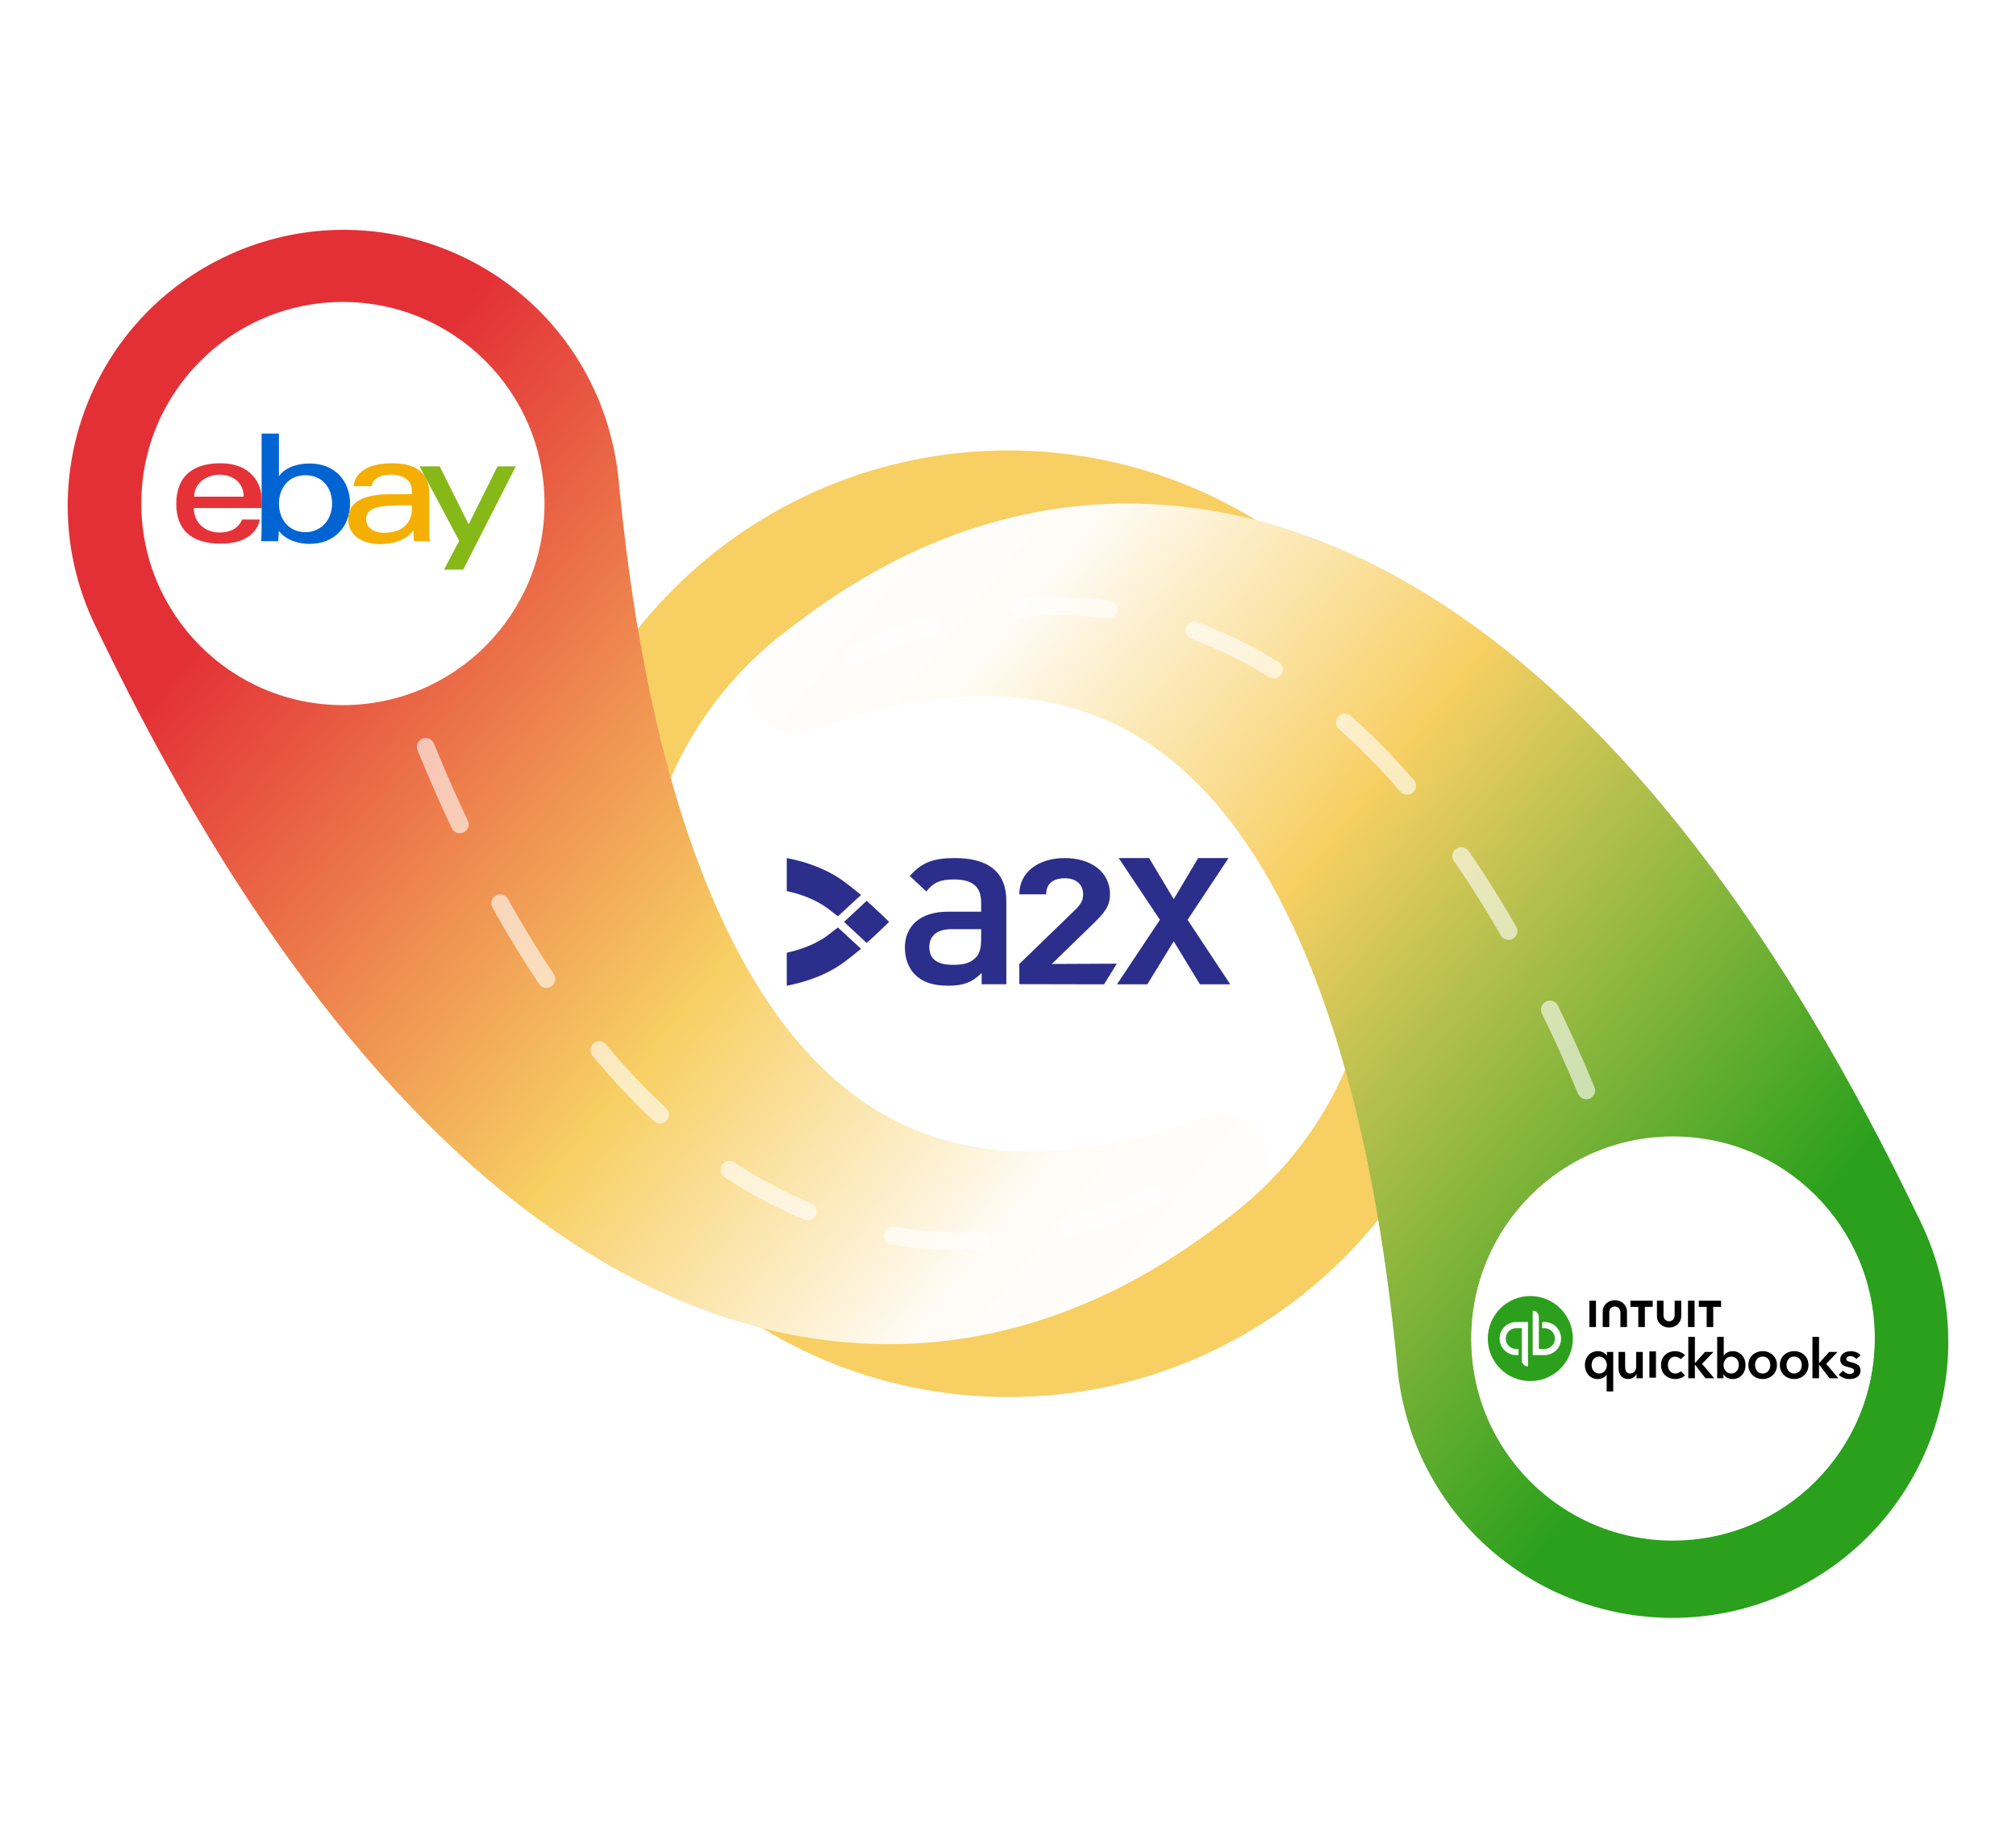
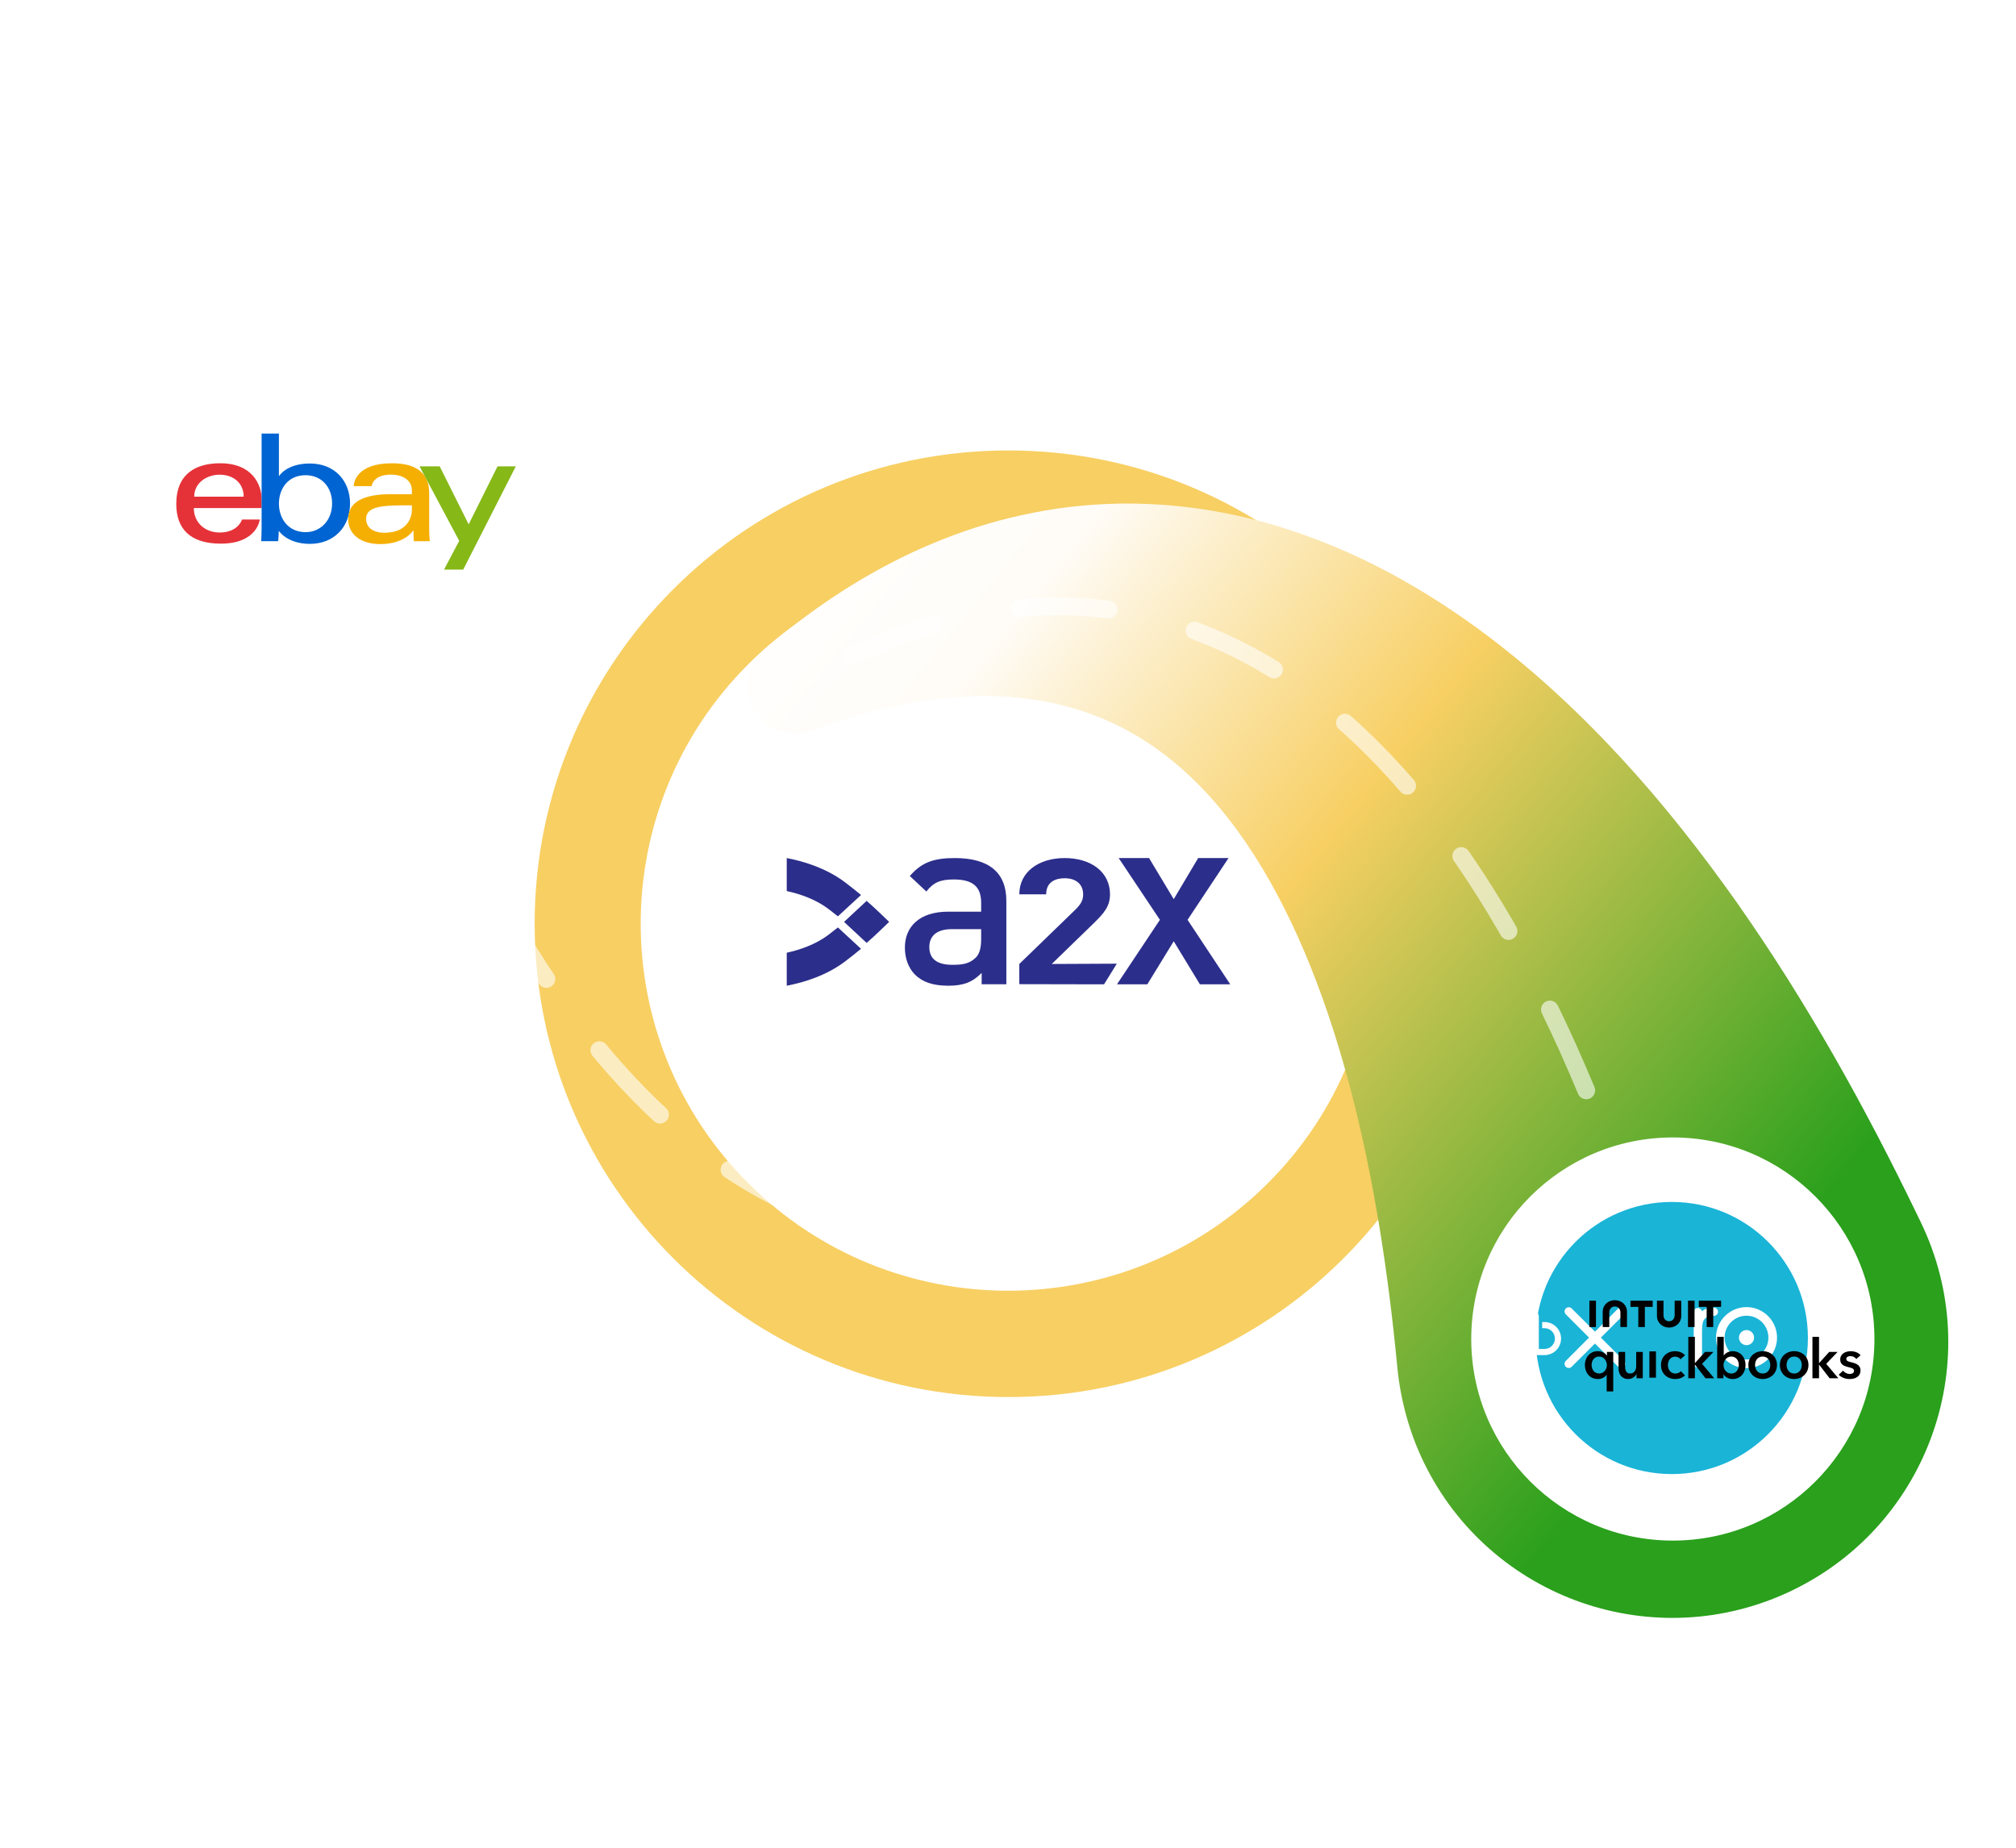
<svg xmlns="http://www.w3.org/2000/svg" width="600" height="550" viewBox="0 0 600 550">
  <title>Group 10 Copy</title>
  <style>
@keyframes accounting-shape-qb_o { 0% { opacity: 0; } 100% { opacity: 0; } }
@keyframes qb_o { 0% { opacity: 0; } 100% { opacity: 0; } }
@keyframes stroke2_do { 0% { stroke-dashoffset: 318px; } 100% { stroke-dashoffset: 0px; } }
@keyframes stroke1_do { 0% { stroke-dashoffset: 0px; } 100% { stroke-dashoffset: 318px; } }
    </style>
  <defs>
    <filter id="filter-12" x="-46.8%" y="-46.8%" width="193.6%" height="193.7%" filterUnits="objectBoundingBox">
      <feGaussianBlur stdDeviation="44" in="SourceGraphic" />
    </filter>
    <linearGradient id="Gradient-0" x1="1.88646e-08" y1="22.893" x2="357.275" y2="308.809" gradientUnits="userSpaceOnUse">
      <stop offset="0" stop-color="#e33036" />
      <stop offset="0.2" stop-color="#e33036" />
      <stop offset="0.6" stop-color="#f7cf63" />
      <stop offset="0.85" stop-color="#fffcf7" />
      <stop offset="1" stop-color="#ffffff" />
    </linearGradient>
    <linearGradient id="Gradient-1" x1="202.423" y1="104.368" x2="559.698" y2="390.285" gradientUnits="userSpaceOnUse">
      <stop offset="0" stop-color="#ffffff" />
      <stop offset="0.15" stop-color="#fffcf7" />
      <stop offset="0.4" stop-color="#f7cf63" />
      <stop offset="0.8" stop-color="#2aa01c" />
      <stop offset="1" stop-color="#2aa01c" />
    </linearGradient>
    <linearGradient id="Gradient-2" x1="202.423" y1="104.368" x2="559.698" y2="390.285" gradientUnits="userSpaceOnUse">
      <stop offset="0" stop-color="#ffffff" />
      <stop offset="0.15" stop-color="#fffcf7" />
      <stop offset="0.4" stop-color="#f7cf63" />
      <stop offset="0.8" stop-color="#2ca01c" />
      <stop offset="1" stop-color="#2ca01c" />
    </linearGradient>
  </defs>
  <g id="Integrations" stroke="none" stroke-width="1" fill="none" fill-rule="evenodd" transform="translate(300,275) translate(-1175.85,-392.589)">
    <g id="Group-10-Copy" transform="translate(1175.85,392.589) translate(-1175.85,-392.589)">
      <g id="Hero-image" transform="translate(966.648,280.5) translate(-966.648,-280.5)">
        <g transform="translate(966.648,280.5) translate(-752.648,-496.5)">
          <g id="Group-3" transform="translate(961.974,608.556) translate(-141,-140.887)">
            <path id="Fill-93-Copy-2" d="M282,140.887C282,218.697,218.873,281.773,141,281.773C63.127,281.773,0,218.697,0,140.887C0,63.077,63.127,0,141,0C218.873,0,282,63.077,282,140.887" fill="#F7CF63" filter="url(#filter-12)" transform="translate(141,140.887) translate(-141,-140.887)" />
          </g>
          <g id="front-illustration" transform="translate(961.849,608.589) translate(-279.849,-206.589)">
            <path id="a2x-bg" d="M202.56,129.291C245.258,86.626,314.486,86.626,357.185,129.291C399.883,171.956,399.883,241.129,357.185,283.794C314.486,326.458,245.258,326.458,202.56,283.794C159.861,241.129,159.861,171.956,202.56,129.291" fill="#FFFFFF" transform="translate(279.872,206.542) translate(-279.872,-206.542)" />
-             <path id="store-shape" d="M282.66,326.581C291.845,324.099,300.55,320.792,308.761,316.956C325.172,309.213,339.516,299.276,352.285,288.356C356.684,284.578,358.521,278.308,356.382,272.557C353.637,265.176,345.422,261.415,338.035,264.159L337.705,264.281C323.767,269.456,309.647,272.921,296.106,274.02C289.339,274.545,282.737,274.528,276.422,273.879C270.109,273.19,264.085,272.001,258.443,270.164C252.799,268.334,247.515,266.035,242.607,263.178L240.776,262.117L238.985,260.978L238.096,260.418L237.222,259.814L235.488,258.621C235.106,258.353,234.73,258.066,234.354,257.781L233.791,257.359C233.372,257.036,232.947,256.741,232.531,256.419L232.118,256.084C231.022,255.179,229.922,254.349,228.866,253.388C220.338,246.042,212.982,237.055,206.518,226.952C193.597,206.711,184.352,182.159,177.595,156.179C170.847,130.128,166.628,102.47,163.952,74.336C163.026,64.982,160.457,55.31,156.121,46.356C136.362,5.546,87.235,-11.532,46.393,8.212C5.55,27.956,-11.54,77.043,8.218,117.854L9.468,120.435C17.114,136.228,25.232,151.894,34.087,167.363C38.495,175.097,43.139,182.781,47.906,190.396C52.732,198.012,57.745,205.56,62.974,213.018C73.526,227.923,84.91,242.497,97.746,256.355C110.552,270.194,124.709,283.365,140.683,294.962C148.666,300.752,157.1,306.133,165.979,310.911C174.846,315.695,184.229,319.818,193.906,323.128C210.146,328.732,227.449,331.702,244.323,331.702C247.538,331.702,250.739,331.594,253.912,331.376C263.832,330.752,273.475,329.022,282.66,326.581Z" fill="url(#Gradient-0)" transform="translate(178.637,165.851) translate(-178.637,-165.851)" />
            <path id="accounting-shape-xero" d="M277.037,86.597C267.853,89.078,259.147,92.385,250.937,96.222C234.526,103.964,220.182,113.901,207.413,124.822C203.013,128.6,201.176,134.87,203.316,140.621C206.061,148.002,214.275,151.763,221.662,149.019L221.993,148.897C235.931,143.722,250.051,140.256,263.591,139.158C270.359,138.633,276.961,138.65,283.275,139.299C289.588,139.987,295.613,141.176,301.255,143.014C306.898,144.844,312.183,147.143,317.091,150L318.921,151.06L320.712,152.2L321.602,152.76L322.475,153.364L324.209,154.557C324.783,154.959,325.343,155.404,325.907,155.818C326.466,156.249,327.035,156.629,327.58,157.094C328.676,157.999,329.776,158.829,330.832,159.79C339.36,167.136,346.716,176.122,353.18,186.226C366.101,206.466,375.345,231.019,382.103,256.998C388.851,283.05,393.069,310.708,395.746,338.842C396.672,348.196,399.241,357.867,403.576,366.821C423.336,407.631,472.463,424.709,513.305,404.966C554.148,385.222,571.238,336.134,551.479,295.324L550.23,292.743C542.584,276.95,534.466,261.284,525.611,245.815C521.203,238.081,516.559,230.396,511.791,222.782C506.966,215.166,501.952,207.618,496.724,200.16C486.172,185.254,474.788,170.68,461.951,156.823C449.145,142.984,434.989,129.813,419.015,118.216C411.032,112.426,402.598,107.045,393.719,102.267C384.852,97.482,375.469,93.36,365.791,90.05C349.552,84.445,332.248,81.476,315.374,81.476C312.16,81.476,308.959,81.584,305.786,81.801C295.866,82.425,286.223,84.156,277.037,86.597Z" fill="url(#Gradient-1)" transform="translate(381.06,247.327) translate(-381.06,-247.327)" />
            <path id="Xero" d="M454.197,249.038C486.502,249.038,512.703,275.147,512.703,307.351C512.703,339.551,486.502,365.663,454.197,365.663C421.883,365.663,395.695,339.551,395.695,307.351C395.695,275.147,421.883,249.038,454.197,249.038L454.197,249.038ZM447.649,294.133C444.875,294.133,442.233,294.973,440.01,296.562C436.536,299.047,434.462,303.107,434.462,307.423C434.462,308.506,434.595,309.581,434.857,310.619C436.192,315.874,440.684,319.849,446.033,320.509C446.55,320.571,447.068,320.603,447.572,320.603C448.644,320.603,449.686,320.466,450.758,320.185C452.15,319.848,453.478,319.281,454.703,318.499C455.861,317.744,456.928,316.728,458.05,315.309L458.124,315.232C458.497,314.763,458.671,314.161,458.6,313.579C458.535,313.059,458.288,312.609,457.902,312.315C457.537,312.031,457.101,311.875,456.677,311.875C456.262,311.875,455.654,312.025,455.103,312.747L455.06,312.805C454.879,313.049,454.691,313.301,454.474,313.551C453.733,314.388,452.881,315.079,451.944,315.601C450.602,316.321,449.152,316.691,447.638,316.702C442.882,316.649,439.969,313.465,438.83,310.508C438.652,309.975,438.524,309.489,438.442,309.038L438.434,308.898L456.85,308.895C458.129,308.867,459.201,308.397,459.867,307.572C460.47,306.824,460.696,305.847,460.504,304.817C459.72,301.083,457.704,298.092,454.674,296.167C452.592,294.836,450.163,294.133,447.649,294.133L447.649,294.133ZM486.543,294.098C479.283,294.098,473.378,300.036,473.378,307.335C473.378,314.633,479.283,320.569,486.543,320.569C493.799,320.569,499.702,314.633,499.702,307.335C499.702,300.036,493.799,294.098,486.543,294.098L486.543,294.098ZM432.988,294.164C432.478,294.164,431.998,294.367,431.634,294.735L421.806,304.601L411.939,294.717C411.579,294.36,411.103,294.164,410.596,294.164C409.548,294.164,408.696,295.022,408.696,296.077C408.696,296.589,408.899,297.075,409.269,297.444L419.103,307.327L409.283,317.223C408.904,317.587,408.696,318.075,408.696,318.597C408.696,319.651,409.548,320.51,410.596,320.51C411.095,320.51,411.572,320.315,411.94,319.958L421.797,310.053L431.611,319.912C431.988,320.301,432.476,320.514,432.988,320.514C434.041,320.514,434.898,319.655,434.898,318.597C434.898,318.092,434.7,317.614,434.341,317.249L424.513,307.335L434.341,297.419C434.7,297.065,434.898,296.588,434.898,296.077C434.898,295.022,434.041,294.164,432.988,294.164L432.988,294.164ZM472.038,294.321C470.404,294.321,468.86,294.824,467.559,295.779C467.31,295.006,466.581,294.462,465.759,294.462C464.7,294.462,463.865,295.297,463.859,296.364L463.865,318.439C463.872,319.492,464.723,320.347,465.763,320.347C466.808,320.347,467.659,319.491,467.659,318.438L467.659,304.862C467.659,300.463,468.036,298.625,471.826,298.154C472.14,298.116,472.477,298.114,472.563,298.114C473.678,298.073,474.488,297.287,474.488,296.245C474.488,295.188,473.63,294.328,472.576,294.328L472.038,294.321ZM486.543,298.05C491.627,298.05,495.763,302.215,495.763,307.335C495.763,312.45,491.627,316.61,486.543,316.61C481.454,316.61,477.313,312.45,477.313,307.335C477.313,302.215,481.454,298.05,486.543,298.05L486.543,298.05ZM486.543,303.963C484.69,303.963,483.181,305.476,483.181,307.335C483.181,309.195,484.69,310.708,486.543,310.708C488.393,310.708,489.897,309.195,489.897,307.335C489.897,305.476,488.393,303.963,486.543,303.963L486.543,303.963ZM447.582,298.021C451.856,298.021,455.54,300.905,456.594,305.054L438.579,305.054C439.629,300.912,443.33,298.021,447.582,298.021L447.582,298.021Z" fill="#FFFFFF" display="none" transform="translate(477.72,330.916) translate(-454.199,-307.35)" />
            <g id="Xero-Logo-Full" fill="none" transform="translate(477.718,330.164) scale(1.2,1.2) translate(-50,-50)">
              <path fill-rule="evenodd" clip-rule="evenodd" d="M49.999,0C77.607,0,100,22.387,100,50C100,77.611,77.607,100,49.999,100C22.382,100,0,77.611,0,50C0,22.387,22.382,0,49.999,0Z" fill="white" transform="translate(50,50) translate(-50,-50)" />
              <path d="M49.751,83.501C68.391,83.501,83.501,68.391,83.501,49.75C83.501,31.111,68.391,16,49.751,16C31.111,16,16,31.111,16,49.75C16,68.391,31.111,83.501,49.751,83.501Z" fill="#1AB4D7" transform="translate(49.751,49.751) translate(-49.751,-49.751)" />
              <path d="M32.156,49.653L37.916,43.879C38.107,43.684,38.213,43.427,38.213,43.153C38.213,42.584,37.75,42.121,37.181,42.121C36.903,42.121,36.643,42.23,36.447,42.429C36.447,42.43,30.692,48.18,30.692,48.18L24.912,42.42C24.717,42.227,24.458,42.121,24.183,42.121C23.615,42.121,23.152,42.584,23.152,43.153C23.152,43.43,23.262,43.691,23.461,43.887L29.22,49.645L23.464,55.412C23.262,55.611,23.152,55.872,23.152,56.151C23.152,56.72,23.615,57.182,24.183,57.182C24.458,57.182,24.717,57.075,24.912,56.881L30.683,51.117L36.433,56.86C36.637,57.071,36.9,57.183,37.181,57.183C37.75,57.183,38.213,56.72,38.213,56.151C38.213,55.876,38.106,55.618,37.912,55.423L32.156,49.653Z" fill="white" transform="translate(30.682,49.652) translate(-30.682,-49.652)" />
              <path d="M66.397,49.651C66.397,50.685,67.238,51.526,68.274,51.526C69.307,51.526,70.148,50.685,70.148,49.651C70.148,48.616,69.307,47.775,68.274,47.775C67.238,47.775,66.397,48.616,66.397,49.651Z" fill="white" transform="translate(68.273,49.651) translate(-68.273,-49.651)" />
              <path d="M62.84,49.652C62.84,46.658,65.277,44.221,68.272,44.221C71.265,44.221,73.702,46.658,73.702,49.652C73.702,52.646,71.265,55.082,68.272,55.082C65.277,55.082,62.84,52.646,62.84,49.652ZM60.704,49.652C60.704,53.824,64.099,57.218,68.272,57.218C72.444,57.218,75.841,53.824,75.841,49.652C75.841,45.48,72.444,42.084,68.272,42.084C64.099,42.084,60.704,45.48,60.704,49.652Z" fill="white" transform="translate(68.272,49.651) translate(-68.272,-49.651)" />
              <path d="M60.166,42.214L59.849,42.213C58.896,42.213,57.976,42.514,57.209,43.105C57.107,42.642,56.694,42.294,56.201,42.294C55.633,42.294,55.179,42.748,55.177,43.317C55.177,43.319,55.181,56.062,55.181,56.062C55.182,56.63,55.645,57.091,56.213,57.091C56.78,57.091,57.243,56.63,57.245,56.061C57.245,56.059,57.245,48.224,57.245,48.224C57.245,45.612,57.484,44.557,59.721,44.278C59.928,44.252,60.153,44.256,60.154,44.256C60.766,44.235,61.201,43.814,61.201,43.246C61.201,42.677,60.737,42.214,60.166,42.214Z" fill="white" transform="translate(58.189,49.652) translate(-58.189,-49.652)" />
-               <path d="M40.35,48.407C40.35,48.379,40.352,48.349,40.354,48.32C40.953,45.952,43.098,44.199,45.652,44.199C48.238,44.199,50.403,45.995,50.971,48.407L40.35,48.407ZM53.084,48.212C52.64,46.106,51.487,44.377,49.732,43.266C47.166,41.637,43.778,41.727,41.299,43.49C39.278,44.928,38.111,47.281,38.111,49.704C38.111,50.312,38.184,50.925,38.336,51.529C39.1,54.532,41.681,56.805,44.759,57.182C45.672,57.292,46.561,57.239,47.482,57.001C48.273,56.808,49.038,56.488,49.743,56.036C50.475,55.565,51.087,54.945,51.679,54.202C51.691,54.188,51.703,54.176,51.715,54.162C52.126,53.652,52.05,52.927,51.598,52.581C51.217,52.289,50.578,52.17,50.075,52.815C49.966,52.969,49.846,53.128,49.713,53.286C49.313,53.728,48.816,54.157,48.221,54.489C47.464,54.894,46.602,55.125,45.684,55.13C42.683,55.096,41.077,53.001,40.505,51.505C40.405,51.226,40.328,50.937,40.275,50.638C40.268,50.582,40.263,50.529,40.261,50.479C40.881,50.479,51.032,50.477,51.032,50.477C52.509,50.446,53.304,49.404,53.084,48.212Z" fill="white" transform="translate(45.616,49.67) translate(-45.616,-49.67)" />
            </g>
            <path id="accounting-shape-qb" d="M277.037,86.597C267.853,89.078,259.147,92.385,250.937,96.222C234.526,103.964,220.182,113.901,207.413,124.822C203.013,128.6,201.176,134.87,203.316,140.621C206.061,148.002,214.275,151.763,221.662,149.019L221.993,148.897C235.931,143.722,250.051,140.256,263.591,139.158C270.359,138.633,276.961,138.65,283.275,139.299C289.588,139.987,295.613,141.176,301.255,143.014C306.898,144.844,312.183,147.143,317.091,150L318.921,151.06L320.712,152.2L321.602,152.76L322.475,153.364L324.209,154.557C324.783,154.959,325.343,155.404,325.907,155.818C326.466,156.249,327.035,156.629,327.58,157.094C328.676,157.999,329.776,158.829,330.832,159.79C339.36,167.136,346.716,176.122,353.18,186.226C366.101,206.466,375.345,231.019,382.103,256.998C388.851,283.05,393.069,310.708,395.746,338.842C396.672,348.196,399.241,357.867,403.576,366.821C423.336,407.631,472.463,424.709,513.305,404.966C554.148,385.222,571.238,336.134,551.479,295.324L550.23,292.743C542.584,276.95,534.466,261.284,525.611,245.815C521.203,238.081,516.559,230.396,511.791,222.782C506.966,215.166,501.952,207.618,496.724,200.16C486.172,185.254,474.788,170.68,461.951,156.823C449.145,142.984,434.989,129.813,419.015,118.216C411.032,112.426,402.598,107.045,393.719,102.267C384.852,97.482,375.469,93.36,365.791,90.05C349.552,84.445,332.248,81.476,315.374,81.476C312.16,81.476,308.959,81.584,305.786,81.801C295.866,82.425,286.223,84.156,277.037,86.597Z" fill="url(#Gradient-2)" opacity="0" transform="translate(381.06,247.327) translate(-381.06,-247.327)" style="animation: 9s linear infinite both accounting-shape-qb_o;" />
            <path id="qb" d="M78.005,81.251L61.745,81.251L61.745,20.151C66.412,20.151,70.195,23.934,70.195,28.601L70.195,72.801L78.005,72.801C85.89,72.801,92.305,66.386,92.305,58.501C92.305,50.617,85.89,44.201,78.005,44.201L74.755,44.201L74.755,35.751L78.005,35.751C90.57,35.751,100.755,45.937,100.755,58.501C100.755,71.066,90.57,81.251,78.005,81.251L78.005,81.251ZM55.254,96.847C50.587,96.847,46.804,93.064,46.804,88.397L46.804,44.197L38.993,44.197C31.109,44.197,24.694,50.613,24.694,58.497C24.694,66.383,31.109,72.797,38.993,72.797L42.243,72.797L42.243,81.247L38.993,81.247C26.429,81.247,16.244,71.062,16.244,58.497C16.244,45.934,26.429,35.747,38.993,35.747L55.254,35.747L55.254,96.847ZM58.5,0C26.191,0,0,26.19,0,58.5C0,90.808,26.191,117,58.5,117C90.809,117,117,90.808,117,58.5C117,26.19,90.809,0,58.5,0L58.5,0Z" fill-rule="nonzero" fill="#ffffff" opacity="0" display="none" transform="translate(477.724,330.729) scale(0,0) translate(-58.5,-58.5)" style="animation: 9s linear infinite both qb_o;" />
            <g id="QBO-Logo-Full" fill="none" transform="translate(477.807,329.865) scale(1.2,1.2) translate(-50,-50)">
-               <path fill-rule="evenodd" clip-rule="evenodd" d="M50,0.811C22.385,0.811,0,23.195,0,50.81C0,78.423,22.385,100.811,50,100.811C77.614,100.811,100,78.423,100,50.81C100,23.195,77.614,0.811,50,0.811Z" fill="white" transform="translate(50,50) translate(-50,-50.811)" />
-               <path d="M14.582,61.498C20.407,61.498,25.131,56.774,25.131,50.949C25.131,45.123,20.407,40.399,14.582,40.399C8.757,40.399,4.032,45.123,4.032,50.949C4.032,56.774,8.753,61.498,14.582,61.498Z" fill="#2CA01C" transform="translate(14.582,50.138) translate(-14.582,-50.949)" />
              <path d="M11.064,46.845C8.798,46.845,6.96,48.682,6.96,50.949C6.96,53.215,8.795,55.049,11.064,55.049L11.651,55.049L11.651,53.527L11.064,53.527C9.641,53.527,8.486,52.371,8.486,50.949C8.486,49.526,9.641,48.37,11.064,48.37L12.473,48.37L12.473,56.342C12.473,57.182,13.156,57.864,13.996,57.864L13.996,46.845L11.064,46.845ZM18.1,55.049C20.366,55.049,22.204,53.211,22.204,50.949C22.204,48.686,20.369,46.848,18.1,46.848L17.513,46.848L17.513,48.37L18.1,48.37C19.523,48.37,20.678,49.526,20.678,50.949C20.678,52.371,19.523,53.527,18.1,53.527L16.691,53.527L16.691,45.556C16.691,44.715,16.008,44.033,15.168,44.033L15.168,55.049L18.1,55.049Z" fill="white" transform="translate(14.582,50.138) translate(-14.582,-50.949)" />
              <path d="M35.146,64.056L33.514,64.056L33.514,59.925L33.487,59.925C33.065,60.576,32.236,60.984,31.323,60.984C29.338,60.984,28.114,59.407,28.114,57.504C28.114,55.601,29.421,54.075,31.282,54.075C32.479,54.075,33.213,54.658,33.538,55.176L33.58,55.176L33.58,54.264L35.143,54.264L35.143,64.056L35.146,64.056ZM31.653,59.623C32.849,59.623,33.569,58.55,33.569,57.528C33.569,56.506,32.849,55.406,31.653,55.406C30.391,55.406,29.777,56.479,29.777,57.501C29.777,58.519,30.387,59.623,31.653,59.623ZM42.47,60.792L40.92,60.792L40.92,59.743L40.893,59.743C40.608,60.394,39.833,60.98,38.866,60.98C37.166,60.98,36.459,59.674,36.459,58.344L36.459,54.264L38.092,54.264L38.092,57.881C38.092,58.656,38.266,59.619,39.316,59.619C40.365,59.619,40.838,58.721,40.838,57.854L40.838,54.264L42.47,54.264L42.47,60.792ZM44.109,54.123L45.741,54.123L45.741,60.651L44.109,60.651L44.109,54.123ZM51.84,56.074C51.583,55.707,51.024,55.433,50.492,55.433C49.296,55.433,48.696,56.506,48.696,57.528C48.696,58.55,49.31,59.623,50.544,59.623C51.048,59.623,51.603,59.417,51.919,59.04L52.937,60.072C52.392,60.655,51.494,60.984,50.53,60.984C48.6,60.984,46.995,59.705,46.995,57.531C46.995,55.358,48.572,54.079,50.489,54.079C51.442,54.079,52.433,54.459,52.951,55.097L51.837,56.074L51.84,56.074ZM53.76,50.513L55.392,50.513L55.392,57.01L55.433,57.01L57.908,54.264L60.003,54.264L57.175,57.216L60.182,60.792L58.022,60.792L55.437,57.446L55.395,57.446L55.395,60.792L53.763,60.792L53.763,50.517L53.76,50.513ZM62.554,50.513L62.554,55.097L62.595,55.097C62.935,54.675,63.586,54.079,64.786,54.079C66.648,54.079,67.954,55.574,67.954,57.507C67.954,59.441,66.73,60.987,64.745,60.987C63.833,60.987,62.948,60.566,62.503,59.818L62.475,59.818L62.475,60.799L60.926,60.799L60.926,50.517L62.558,50.517L62.554,50.513ZM64.416,55.409C63.219,55.409,62.499,56.51,62.499,57.531C62.499,58.553,63.219,59.626,64.416,59.626C65.681,59.626,66.291,58.526,66.291,57.504C66.291,56.482,65.681,55.409,64.416,55.409ZM72.206,54.075C74.177,54.075,75.754,55.45,75.754,57.504C75.754,59.558,74.177,60.984,72.206,60.984C70.234,60.984,68.657,59.558,68.657,57.504C68.657,55.45,70.234,54.075,72.206,54.075ZM72.206,59.623C73.498,59.623,74.095,58.522,74.095,57.501C74.095,56.479,73.498,55.406,72.206,55.406C70.913,55.406,70.316,56.479,70.316,57.501C70.316,58.522,70.913,59.623,72.206,59.623ZM80.016,54.075C81.987,54.075,83.564,55.45,83.564,57.504C83.564,59.558,81.987,60.984,80.016,60.984C78.044,60.984,76.467,59.558,76.467,57.504C76.467,55.45,78.044,54.075,80.016,54.075ZM80.016,59.623C81.308,59.623,81.905,58.522,81.905,57.501C81.905,56.479,81.308,55.406,80.016,55.406C78.723,55.406,78.127,56.479,78.127,57.501C78.127,58.519,78.723,59.623,80.016,59.623ZM84.552,50.513L86.184,50.513L86.184,57.01L86.225,57.01L88.7,54.264L90.792,54.264L87.966,57.216L90.97,60.792L88.81,60.792L86.225,57.446L86.184,57.446L86.184,60.792L84.552,60.792L84.552,50.513ZM95.424,56.006C95.139,55.625,94.594,55.299,93.997,55.299C93.483,55.299,92.948,55.491,92.948,56.009C92.948,56.527,93.452,56.65,94.361,56.866C95.328,57.099,96.469,57.531,96.469,58.81C96.469,60.401,95.177,60.987,93.751,60.987C92.746,60.987,91.697,60.607,91.069,59.914L92.142,58.91C92.496,59.373,93.109,59.726,93.816,59.726C94.292,59.726,94.865,59.534,94.865,58.951C94.865,58.406,94.361,58.245,93.37,58.011C92.403,57.778,91.44,57.387,91.44,56.163C91.44,54.706,92.746,54.086,94.038,54.086C94.975,54.086,95.955,54.411,96.487,55.077L95.43,56.016L95.424,56.006ZM45.991,45.357C45.991,47.013,47.314,48.219,48.998,48.219C50.681,48.219,52.008,47.013,52.008,45.357L52.008,41.558L50.376,41.558L50.376,45.165C50.376,46.056,49.779,46.656,48.994,46.656C48.209,46.656,47.609,46.059,47.609,45.165L47.609,41.558L45.981,41.558L45.991,45.357ZM56.369,43.084L58.316,43.084L58.316,48.089L59.945,48.089L59.945,43.084L61.889,43.084L61.889,41.558L56.369,41.558L56.369,43.084ZM55.313,41.558L53.684,41.558L53.684,48.093L55.313,48.093L55.313,41.558ZM39.411,43.084L41.359,43.084L41.359,48.089L42.987,48.089L42.987,43.084L44.931,43.084L44.931,41.558L39.415,41.558L39.415,43.084L39.411,43.084ZM30.861,41.558L29.232,41.558L29.232,48.093L30.861,48.093L30.861,41.558ZM38.554,44.29C38.554,42.634,37.227,41.428,35.544,41.428C33.861,41.428,32.534,42.634,32.534,44.29L32.534,48.089L34.162,48.089L34.162,44.482C34.162,43.591,34.759,42.991,35.544,42.991C36.329,42.991,36.926,43.587,36.926,44.482L36.926,48.089L38.554,48.089L38.554,44.29Z" fill="black" transform="translate(62.3,51.931) translate(-62.3,-52.742)" />
            </g>
            <path id="stroke2" d="M106.553,153.911C166.048,299.488,256.186,329.952,345.042,276.226" stroke="#FFFFFF" stroke-width="5.28" opacity="0.6" stroke-linecap="round" stroke-linejoin="round" stroke-dasharray="26.4" stroke-dashoffset="318" transform="translate(225.798,227.463) translate(-225.798,-227.463)" style="animation: 9s linear infinite both stroke2_do;" />
            <path id="stroke1" d="M451.945,256.151C392.442,113.177,302.941,83.507,214.703,136.859" stroke="#FFFFFF" stroke-width="5.28" opacity="0.6" stroke-linecap="round" stroke-linejoin="round" stroke-dasharray="26.4" stroke-dashoffset="0" transform="translate(333.324,184.11) translate(-333.324,-184.11)" style="animation: 9s linear infinite both stroke1_do;" />
            <g id="Top-logos" transform="translate(279.873,206.397) translate(-256.352,-182.831)">
              <path id="Shopify" d="M58.504,0C90.815,0,117.008,26.172,117.008,58.458C117.008,90.743,90.815,116.915,58.504,116.915C26.193,116.915,0,90.743,0,58.458C0,26.172,26.193,0,58.504,0ZM54.566,15.402L54.26,15.406C50.478,15.533,46.698,18.251,43.672,23.117C41.53,26.531,39.891,30.829,39.45,34.179C35.102,35.506,32.077,36.454,32.013,36.518C29.808,37.213,29.745,37.276,29.493,39.362C29.305,40.926,23.621,84.554,23.507,85.426L23.506,85.439L71.149,93.719L71.149,24.508C70.771,24.508,70.583,24.572,70.457,24.572C70.457,24.572,69.574,24.824,68.125,25.267C67.873,24.445,67.495,23.497,66.99,22.486C65.352,19.326,62.894,17.619,59.995,17.619C59.806,17.619,59.617,17.619,59.365,17.682C59.301,17.556,59.175,17.492,59.112,17.366C57.985,16.122,56.554,15.485,54.866,15.41L54.566,15.402ZM72.599,25.267L72.599,93.593L92.388,88.663C92.388,88.663,90.633,76.764,88.712,63.737L88.582,62.857C88.561,62.71,88.539,62.563,88.517,62.416L88.387,61.533C88.365,61.385,88.344,61.238,88.322,61.09L88.191,60.205C88.169,60.057,88.148,59.909,88.126,59.762L87.87,58.025C87.716,56.981,87.562,55.939,87.41,54.906L87.279,54.022C85.459,41.681,83.844,30.74,83.817,30.576C83.754,30.197,83.439,29.944,83.123,29.944C82.808,29.944,77.263,29.818,77.263,29.818C77.263,29.818,74.227,26.886,72.828,25.495L72.599,25.267ZM53.755,39.868C57.852,39.614,59.932,40.626,59.932,40.626L59.932,40.626L57.537,49.727C57.537,49.727,54.827,48.464,51.613,48.716C46.949,49.032,46.887,52.003,46.949,52.761C47.201,56.806,57.852,57.691,58.483,67.236C58.923,74.758,54.512,79.877,48.147,80.256C41.133,80.718,37.003,76.971,36.333,76.31L36.271,76.247C36.263,76.24,36.257,76.233,36.251,76.227L36.236,76.211L37.874,69.258C37.874,69.258,37.894,69.273,37.931,69.301L38.097,69.421C39.011,70.073,42.561,72.447,45.5,72.229C47.706,72.103,48.525,70.27,48.462,69.006C48.147,63.697,39.45,64.012,38.883,55.29C38.379,47.958,43.168,40.563,53.755,39.868ZM54.26,17.998C55.142,17.998,55.898,18.187,56.529,18.567C55.52,19.072,54.512,19.894,53.567,20.842C51.172,23.434,49.344,27.479,48.588,31.335C46.319,32.03,44.051,32.725,41.971,33.358C43.357,27.289,48.462,18.125,54.26,17.998ZM58.167,20.526C59.238,22.802,59.491,25.899,59.428,27.985C56.907,28.743,54.134,29.628,51.424,30.45C52.18,27.479,53.692,24.508,55.458,22.549C56.15,21.854,57.096,21.032,58.167,20.526ZM60.814,20.337C63.713,20.906,65.1,24.129,65.73,26.088C64.596,26.404,63.335,26.784,61.948,27.226C61.948,25.33,61.696,22.612,60.814,20.337Z" fill="#FFFFFF" display="none" transform="translate(58.504,58.458) translate(-58.504,-58.458)" />
              <g id="Shopify-Logo-Full" fill="none" display="none" transform="translate(58.383,57.91) scale(1.2,1.2) translate(-50,-50)">
                <path fill-rule="evenodd" clip-rule="evenodd" d="M50,0.811C22.386,0.811,0,23.197,0,50.811C0,78.425,22.386,100.811,50,100.811C77.614,100.811,100,78.425,100,50.811C100,23.197,77.614,0.811,50,0.811Z" fill="white" transform="translate(50,50) translate(-50,-50.811)" />
                <path d="M71.634,30.036C71.581,29.717,71.315,29.504,71.048,29.504C70.782,29.504,66.096,29.397,66.096,29.397C66.096,29.397,62.155,25.563,61.782,25.19C61.41,24.818,60.611,24.924,60.345,25.031C60.345,25.031,59.599,25.244,58.374,25.616C58.161,24.924,57.842,24.125,57.416,23.273C56.031,20.611,53.954,19.173,51.505,19.173C51.345,19.173,51.185,19.173,50.972,19.226C50.919,19.12,50.812,19.066,50.759,18.96C49.694,17.788,48.31,17.256,46.659,17.309C43.464,17.416,40.269,19.705,37.712,23.806C35.902,26.681,34.517,30.302,34.091,33.125C30.417,34.243,27.861,35.042,27.808,35.095C25.944,35.681,25.89,35.734,25.677,37.492C25.518,38.823,20.619,76.366,20.619,76.366L61.303,83.395L78.93,79.028C78.876,78.975,71.687,30.356,71.634,30.036ZM56.351,26.255C55.392,26.522,54.327,26.894,53.209,27.214C53.209,25.616,52.996,23.326,52.25,21.409C54.647,21.889,55.818,24.605,56.351,26.255ZM51.026,27.906C48.895,28.545,46.552,29.291,44.209,29.983C44.848,27.48,46.126,24.977,47.617,23.326C48.203,22.741,49.002,22.049,49.907,21.622C50.866,23.486,51.079,26.096,51.026,27.906ZM46.712,19.439C47.458,19.439,48.097,19.599,48.629,19.918C47.777,20.398,46.925,21.037,46.126,21.889C44.103,24.072,42.558,27.48,41.919,30.729C40.002,31.314,38.085,31.9,36.328,32.433C37.446,27.32,41.76,19.599,46.712,19.439Z" fill="#95BF47" transform="translate(49.774,49.54) translate(-49.774,-50.35)" />
                <path d="M71.048,29.504C70.782,29.504,66.096,29.397,66.096,29.397C66.096,29.397,62.155,25.563,61.782,25.19C61.623,25.031,61.463,24.977,61.25,24.924L61.25,83.342L78.877,78.975C78.877,78.975,71.688,30.356,71.634,29.983C71.581,29.717,71.315,29.504,71.048,29.504Z" fill="#5E8E3E" transform="translate(70.063,53.322) translate(-70.063,-54.133)" />
                <path d="M51.452,38.557L49.428,46.225C49.428,46.225,47.138,45.16,44.422,45.373C40.428,45.639,40.428,48.142,40.428,48.781C40.642,52.189,49.641,52.935,50.174,60.976C50.546,67.313,46.819,71.626,41.44,71.946C34.944,72.372,31.376,68.537,31.376,68.537L32.76,62.68C32.76,62.68,36.328,65.396,39.204,65.183C41.068,65.076,41.76,63.532,41.706,62.467C41.44,57.994,34.092,58.26,33.612,50.911C33.239,44.734,37.287,38.45,46.233,37.918C49.694,37.651,51.452,38.557,51.452,38.557Z" fill="white" transform="translate(41.414,54.113) translate(-41.414,-54.924)" />
              </g>
              <path id="walmart" d="M86.515,48.476L70.865,55.697C69.885,56.056,68.559,55.373,67.794,54.051C67.028,52.73,67.088,51.255,67.897,50.59L82.024,40.769C83.487,39.925,85.698,40.94,86.954,43.088C88.202,45.236,87.987,47.632,86.515,48.476L86.515,48.476ZM86.954,75.647C85.698,77.788,83.487,78.802,82.024,77.966L67.897,68.153C67.088,67.488,67.028,66.005,67.794,64.692C68.568,63.371,69.885,62.689,70.865,63.046L86.515,70.259C87.987,71.103,88.202,73.499,86.954,75.647L86.954,75.647ZM61.47,46.916C61.298,47.939,60.033,48.731,58.493,48.731C56.962,48.731,55.697,47.939,55.525,46.916L54.01,29.882C54.01,28.193,55.998,26.812,58.501,26.812C61.005,26.812,62.992,28.193,62.992,29.882L61.47,46.916ZM58.501,91.931C56.006,91.931,54.01,90.55,54.01,88.862L55.525,71.828C55.697,70.796,56.962,70.012,58.493,70.012C60.033,70.012,61.298,70.796,61.47,71.828L62.992,88.862C62.992,90.55,61.005,91.931,58.501,91.931L58.501,91.931ZM49.201,54.051C48.435,55.373,47.11,56.056,46.13,55.697L30.488,48.476C29.025,47.632,28.802,45.236,30.049,43.088C31.297,40.94,33.508,39.925,34.971,40.769L49.098,50.59C49.915,51.247,49.966,52.73,49.201,54.051L49.201,54.051ZM49.098,68.162L34.971,77.975C33.499,78.819,31.297,77.796,30.049,75.655C28.793,73.507,29.017,71.112,30.488,70.268L46.13,63.055C47.11,62.68,48.435,63.371,49.201,64.692C49.966,66.014,49.915,67.488,49.098,68.162L49.098,68.162ZM58.5,0C26.191,0,0,26.191,0,58.5C0,90.808,26.191,117,58.5,117C90.808,117,117,90.808,117,58.5C117,26.191,90.808,0,58.5,0L58.5,0Z" fill="#ffffff" display="none" transform="translate(58.508,58.415) translate(-58.5,-58.5)" />
              <g id="Walmart-Logo-Full" fill="none" display="none" transform="translate(58.383,57.91) scale(1.2,1.2) translate(-50,-50)">
-                 <path fill-rule="evenodd" clip-rule="evenodd" d="M50,0.811C22.385,0.811,0,23.196,0,50.81C0,78.424,22.385,100.811,50,100.811C77.614,100.811,100,78.424,100,50.81C100,23.196,77.614,0.811,50,0.811Z" fill="white" transform="translate(50,50) translate(-50,-50.811)" />
+                 <path fill-rule="evenodd" clip-rule="evenodd" d="M50,0.811C22.385,0.811,0,23.196,0,50.81C0,78.424,22.385,100.811,50,100.811C77.614,100.811,100,78.424,100,50.81Z" fill="white" transform="translate(50,50) translate(-50,-50.811)" />
                <path d="M50.633,40.352C52.218,40.352,53.523,39.523,53.699,38.454L55.264,20.677C55.264,18.92,53.214,17.477,50.638,17.477C48.065,17.477,46.017,18.92,46.017,20.677L47.581,38.454C47.753,39.523,49.058,40.352,50.638,40.352L50.633,40.352ZM41.069,45.904C41.864,44.527,41.804,42.979,40.966,42.291L26.422,32.042C24.909,31.162,22.642,32.221,21.355,34.463C20.064,36.702,20.292,39.203,21.8,40.083L37.906,47.616C38.913,47.991,40.286,47.27,41.074,45.894L41.069,45.904ZM60.206,45.895C60.999,47.271,62.365,47.992,63.373,47.617L79.478,40.084C80.996,39.204,81.212,36.703,79.932,34.464C78.639,32.224,76.368,31.163,74.859,32.043L60.313,42.292C59.482,42.979,59.42,44.528,60.211,45.905L60.204,45.895M50.633,62.558C52.218,62.558,53.523,63.379,53.699,64.449L55.264,82.224C55.264,83.987,53.214,85.426,50.638,85.426C48.065,85.426,46.017,83.987,46.017,82.224L47.581,64.449C47.753,63.379,49.058,62.558,50.638,62.558L50.633,62.558ZM60.206,57.004C60.999,55.624,62.365,54.908,63.373,55.288L79.478,62.816C80.996,63.697,81.212,66.2,79.932,68.441C78.639,70.674,76.368,71.738,74.859,70.859L60.313,60.619C59.482,59.927,59.42,58.377,60.211,57.001L60.204,57.001M41.069,57.002C41.864,58.377,41.804,59.927,40.966,60.62L26.422,70.861C24.909,71.739,22.642,70.675,21.355,68.442C20.064,66.201,20.292,63.698,21.8,62.817L37.906,55.289C38.913,54.909,40.286,55.625,41.074,57.005L41.069,57.005" fill="#FFC220" transform="translate(50.641,50.641) translate(-50.641,-51.452)" />
              </g>
              <path id="etsy" d="M58.5,0C90.808,0,117,26.191,117,58.5C117,90.808,90.808,117,58.5,117C26.191,117,0,90.808,0,58.5C0,26.191,26.191,0,58.5,0ZM94.962,51.547C94.587,51.547,94.504,51.793,94.504,52.244C94.504,53.126,94.878,53.085,95.627,53.229C96.375,53.372,97.269,53.947,97.269,54.808C97.269,55.67,96.77,57.598,95.959,59.136C95.689,59.649,95.209,60.599,94.688,61.639L94.463,62.088C93.67,63.675,92.842,65.349,92.553,65.934L92.464,66.115C92.452,66.139,92.446,66.151,92.446,66.151C92.446,66.151,88.995,58.336,88.517,57.044C88.083,55.87,87.789,55.567,87.789,54.48C87.789,53.393,89.036,53.167,89.702,53.167C90.278,53.167,90.324,52.782,90.326,52.479L90.325,52.347C90.325,52.039,90.43,51.588,90.055,51.588C89.536,51.588,86.978,51.67,85.585,51.67L85.397,51.669C83.967,51.663,81.53,51.588,81.053,51.588C80.554,51.588,80.533,51.793,80.533,52.224C80.533,52.921,80.616,53.065,81.032,53.147C81.906,53.249,83.277,53.822,83.797,54.931C85.322,58.179,87.429,63.649,88.122,65.536C88.588,66.804,89.785,69.618,89.66,70.767C88.829,75.771,85.876,78.561,84.712,78.561C84.151,78.561,83.839,78.007,82.675,78.007C80.928,78.007,80.554,79.074,80.554,79.73C80.554,80.386,81.157,81.699,82.696,81.679C85.648,81.679,88.475,78.499,89.972,75.587C91.045,73.53,92.271,71.062,93.49,68.557L94.052,67.399C95.921,63.539,97.718,59.725,98.87,57.311C100.887,53.085,102.82,53.167,103.257,53.106C103.693,53.044,103.735,52.696,103.735,52.347C103.735,51.998,103.88,51.588,103.381,51.588C102.841,51.588,100.908,51.69,99.244,51.69C97.581,51.69,95.336,51.547,94.962,51.547ZM77.519,50.911C76.812,50.911,76.562,51.711,75.918,51.711C75.273,51.711,73.756,51.034,71.802,51.034C67.436,51.034,64.899,53.639,64.899,56.449C64.899,59.259,66.645,60.9,71.157,62.664C75.668,64.428,75.856,65.72,75.856,66.623C75.856,67.361,75.419,69.946,71.656,69.946C66.999,69.946,66.417,66.316,66.438,65.044C66.458,63.772,64.671,63.956,64.442,65.269C64.213,66.582,64.608,68.161,64.608,68.838C64.608,69.515,64.317,70.028,64.088,70.705C63.859,71.382,64.275,72.038,64.858,72.038C65.44,72.038,65.793,71.279,66.708,71.279C67.623,71.279,69.702,71.936,71.926,71.936C74.567,71.936,79.057,70.52,79.224,66.049C79.224,61.29,74.192,60.039,71.469,58.87C68.878,57.757,68.309,56.757,68.309,55.711C68.309,54.665,69.244,53.065,71.677,53.065C75.045,53.065,75.897,55.342,76.105,56.285C76.313,57.229,76.5,57.434,76.999,57.434C77.498,57.434,77.997,57.065,77.976,56.449C77.893,54.665,78.018,53.065,78.205,52.388C78.392,51.711,78.226,50.911,77.519,50.911ZM54.566,46.993C54.754,45.804,53.257,45.496,52.82,46.665C51.448,50.357,49.827,51.916,48.413,52.449C47.664,52.696,47.331,52.956,47.331,53.571C47.331,53.954,47.519,54.46,48.496,54.48C49.681,54.48,50.741,55.608,50.741,56.408C50.741,56.896,50.687,59.237,50.635,61.776L50.623,62.388C50.621,62.49,50.619,62.593,50.617,62.695L50.605,63.309C50.584,64.432,50.565,65.529,50.554,66.459C50.513,69.925,52.55,71.997,55.377,71.997C58.205,71.997,60.18,69.884,60.741,69.166C61.303,68.448,60.18,67.567,59.681,67.936C58.932,68.448,58.122,68.838,57.124,68.838C55.398,68.838,54.109,67.977,54.109,64.264L54.109,53.967L60.159,53.967C60.679,53.967,60.845,53.495,60.845,52.921C60.845,52.347,60.741,51.629,60.138,51.629L54.109,51.629C54.109,50.378,54.38,48.183,54.566,46.993ZM43.444,40.84C42.03,40.84,40.055,41.496,31.822,41.496C30.852,41.496,29.765,41.485,28.67,41.468L28.072,41.459L27.476,41.448C24.506,41.394,21.753,41.312,21.365,41.312C20.783,41.312,20.618,41.66,20.637,42.091C20.658,42.563,20.596,42.973,21.552,43.055C24.005,43.301,24.442,45.27,24.442,47.239L24.442,66.213C24.442,69.609,21.923,69.811,21.02,69.822L20.845,69.823C20.159,69.823,19.868,70.192,19.868,70.684C19.868,71.177,20.034,71.402,20.845,71.402L21.12,71.402C22.587,71.399,26.592,71.377,30.618,71.357L31.48,71.353C34.491,71.337,37.413,71.324,39.183,71.321L39.868,71.32C42.656,71.32,43.193,71.555,43.627,71.679L43.719,71.704C43.842,71.734,43.969,71.753,44.151,71.753C45.17,71.753,44.918,70.298,44.918,69.211C44.918,67.911,45.835,65.885,45.897,64.941C45.98,62.91,44.047,62.89,43.88,63.772C43.527,65.68,43.215,66.849,42.176,67.689C39.764,69.556,34.483,69.249,31.573,69.249C28.662,69.249,28.226,67.731,28.226,66.316L28.226,58.131C28.226,56.983,28.579,56.593,29.286,56.593L35.772,56.593C38.974,56.593,39.369,58.459,39.639,59.567C39.909,60.675,41.282,60.429,41.282,59.403C41.282,58.377,40.991,56.983,40.991,55.567C40.991,54.152,41.199,53.106,41.282,52.121C41.365,51.137,40.887,50.726,40.367,50.726C39.847,50.726,39.556,50.767,39.494,51.814C39.327,53.783,37.893,54.542,36.479,54.542L29.182,54.542C28.517,54.542,28.267,54.295,28.267,53.475C28.267,53.051,28.256,51.437,28.245,49.753L28.241,49.121C28.233,47.754,28.226,46.433,28.226,45.763L28.226,45.668C28.233,44.14,28.452,43.588,33.444,43.588C41.419,43.588,42.386,44.854,42.471,46.063L42.477,46.178C42.478,46.197,42.478,46.216,42.478,46.235L42.478,46.349C42.477,46.425,42.475,46.5,42.472,46.574L42.468,46.684C42.467,46.721,42.466,46.757,42.466,46.793L42.465,46.9L42.467,46.952C42.489,47.67,42.737,47.814,43.132,47.814C43.527,47.814,44.255,47.527,44.255,46.685C44.255,45.845,44.026,44.819,44.026,43.855C44.026,42.891,44.4,42.153,44.4,41.804C44.4,41.455,44.234,40.86,43.444,40.84Z" fill="#ffffff" display="none" transform="translate(58.508,58.415) translate(-58.5,-58.5)" />
              <g id="Etsy-Logo-Full" fill="none" display="none" transform="translate(58.383,57.91) scale(1.2,1.2) translate(-50,-50)">
                <path fill-rule="evenodd" clip-rule="evenodd" d="M50,0.811C22.386,0.811,0,23.196,0,50.81C0,78.425,22.386,100.811,50,100.811C77.614,100.811,100,78.425,100,50.81C100,23.196,77.614,0.811,50,0.811Z" fill="white" transform="translate(50,50) translate(-50,-50.811)" />
                <path d="M24.158,41.39L24.158,50.342C24.158,50.342,27.276,50.342,28.945,50.213C30.257,49.981,30.498,49.853,30.74,48.525L31.223,46.581L32.65,46.581L32.409,50.83L32.535,55.184L31.096,55.184L30.74,53.484C30.384,52.274,29.901,52.028,28.945,51.912C27.749,51.784,24.158,51.784,24.158,51.784L24.158,59.292C24.158,60.736,24.883,61.353,26.552,61.353L31.579,61.353C33.133,61.353,34.685,61.224,35.653,58.931L36.954,56.021L38.161,56.021C38.035,56.626,37.437,61.958,37.322,63.157C37.322,63.157,32.777,63.041,30.867,63.041L22.248,63.041L17.105,63.157L17.105,61.841L18.774,61.469C19.982,61.224,20.338,60.864,20.338,59.897C20.338,59.897,20.465,56.626,20.465,51.178C20.465,45.742,20.338,42.47,20.338,42.47C20.338,41.387,19.982,41.142,18.774,40.898L17.105,40.54L17.105,39.213L22.133,39.317L31.706,39.317C33.616,39.317,36.837,38.968,36.837,38.968C36.837,38.968,36.722,41.017,36.596,45.86L35.283,45.86L34.8,44.16C34.329,41.983,33.615,40.9,32.292,40.9L24.768,40.9C24.158,40.901,24.158,41.017,24.158,41.39ZM43.534,42.345L44.973,42.345L44.973,47.432L49.886,47.187L49.644,49.492L44.858,49.12L44.858,58.084C44.858,60.621,45.697,61.599,47.136,61.599C48.437,61.599,49.403,60.865,49.759,60.261L50.472,61.11C49.759,62.798,47.734,63.647,45.812,63.647C43.431,63.647,41.497,62.203,41.497,59.422L41.497,49.246L38.643,49.246L38.643,48.036C41.038,47.792,42.821,46.337,43.534,42.345ZM53.831,57.954L54.786,60.259C55.142,61.224,55.982,62.203,57.892,62.203C59.929,62.203,60.768,61.11,60.768,59.782C60.768,55.661,52.749,56.872,52.749,51.307C52.749,48.165,55.257,46.697,58.49,46.697C59.929,46.697,62.08,46.941,63.161,47.43C62.92,48.64,62.793,50.212,62.793,51.423L61.608,51.539L60.768,49.118C60.526,48.525,59.56,48.035,58.375,48.035C56.936,48.035,55.498,48.64,55.498,50.212C55.498,53.961,63.759,53.122,63.759,58.687C63.759,61.841,61.01,63.529,57.65,63.529C55.142,63.529,52.622,62.552,52.622,62.552C52.864,61.108,52.749,59.538,52.622,57.954L53.831,57.954ZM63.163,69.571C63.519,68.244,63.761,66.557,64.002,64.973L65.314,64.857L65.797,67.395C65.912,67.999,66.269,68.488,67.225,68.488C68.778,68.488,70.815,67.523,72.736,64.134C71.884,62.074,69.376,55.427,67.098,50.34C66.5,49.002,66.385,48.884,65.556,48.64L64.946,48.408L64.946,47.186L68.547,47.314L72.965,47.069L72.965,48.281L71.884,48.525C71.045,48.642,70.699,49.118,70.699,49.608C70.699,49.737,70.699,49.853,70.814,50.097C71.043,50.83,72.965,56.267,74.404,59.898C75.59,57.361,77.868,51.669,78.225,50.702C78.351,50.213,78.466,50.097,78.466,49.737C78.466,49.12,78.11,48.759,77.281,48.527L76.429,48.281L76.429,47.071L79.789,47.187L82.895,47.071L82.895,48.281L82.297,48.758C81.101,49.246,80.974,49.363,80.501,50.34L75.244,62.795C72.126,69.942,68.893,70.547,66.625,70.547C65.188,70.549,64.107,70.176,63.163,69.571Z" fill="#F45800" transform="translate(50,53.947) translate(-50,-54.758)" />
              </g>
              <path id="bigc" d="M58.5,0C90.808,0,117,26.191,117,58.5C117,90.808,90.808,117,58.5,117C26.191,117,0,90.808,0,58.5C0,26.191,26.191,0,58.5,0ZM85.251,20.013L60.557,44.662L64.585,44.662C70.897,44.662,74.611,48.616,74.611,52.96C74.611,56.36,72.308,58.866,69.873,59.96C69.482,60.136,69.495,60.671,69.894,60.828C72.73,61.946,74.773,64.916,74.773,68.387C74.773,73.318,71.493,77.224,65.132,77.224L47.638,77.224C47.364,77.224,47.141,77.005,47.141,76.735L47.141,58.054L20.039,85.107C19.674,85.47,19.931,86.094,20.446,86.094L85.65,86.094C85.895,86.094,86.094,85.895,86.094,85.649L86.094,20.364C86.094,19.923,85.562,19.702,85.251,20.013ZM63.343,63.7L54.696,63.7C54.421,63.7,54.198,63.919,54.198,64.189L54.198,70.632C54.198,70.902,54.421,71.121,54.696,71.121L63.343,71.121C65.976,71.121,67.567,69.754,67.567,67.411C67.567,65.362,66.077,63.7,63.343,63.7ZM63.044,50.764L54.696,50.764C54.421,50.764,54.198,50.983,54.198,51.252L54.198,57.11C54.198,57.38,54.421,57.598,54.696,57.598L63.044,57.598C65.43,57.598,66.921,56.28,66.921,54.181C66.921,52.179,65.43,50.764,63.044,50.764Z" fill="#ffffff" display="none" transform="translate(58.508,58.415) translate(-58.5,-58.5)" />
              <g id="BigCommerce-Logo-Full" fill="none" display="none" transform="translate(58.383,57.91) scale(1.2,1.2) translate(-50,-50)">
                <path fill-rule="evenodd" clip-rule="evenodd" d="M50,0.811C22.386,0.811,0,23.196,0,50.81C0,78.425,22.386,100.811,50,100.811C77.614,100.811,100,78.425,100,50.81C100,23.196,77.614,0.811,50,0.811Z" fill="white" transform="translate(50,50) translate(-50,-50.811)" />
                <path d="M46.388,50.842L53.504,50.842C55.527,50.842,56.808,49.73,56.808,47.942C56.808,46.256,55.527,45.041,53.504,45.041L46.388,45.041C46.152,45.041,45.95,45.243,45.95,45.447L45.95,50.437C45.982,50.672,46.15,50.842,46.388,50.842ZM46.388,62.341L53.739,62.341C55.999,62.341,57.347,61.194,57.347,59.171C57.347,57.417,56.067,56,53.739,56L46.388,56C46.152,56,45.95,56.202,45.95,56.406L45.95,61.904C45.982,62.173,46.15,62.341,46.388,62.341Z" fill="#34313F" transform="translate(51.649,52.88) translate(-51.649,-53.691)" />
                <path d="M72.422,18.873L51.378,39.849L54.818,39.849C60.18,39.849,63.35,43.221,63.35,46.897C63.35,49.798,61.395,51.921,59.303,52.866C58.965,53.002,58.965,53.474,59.337,53.607C61.764,54.552,63.484,57.081,63.484,60.048C63.484,64.229,60.685,67.567,55.255,67.567L40.351,67.567C40.115,67.567,39.913,67.365,39.913,67.161L39.913,51.278L16.812,74.279C16.508,74.583,16.71,75.122,17.149,75.122L72.692,75.122C72.893,75.122,73.063,74.955,73.063,74.751L73.063,19.177C73.163,18.805,72.692,18.604,72.422,18.873Z" fill="#34313F" transform="translate(44.872,46.125) translate(-44.872,-46.936)" />
              </g>
              <path id="ebay" d="M58.5,0C90.808,0,117,26.191,117,58.5C117,90.808,90.808,117,58.5,117C26.191,117,0,90.808,0,58.5C0,26.191,26.191,0,58.5,0ZM83.358,50.217L78.323,50.217L88.317,68.951L84.462,76.16L89.33,76.16L102.651,50.217L98.1,50.217L90.721,64.77L83.358,50.217ZM68.609,69.671C72.623,69.648,74.914,68.457,76.615,66.321L76.797,68.974L80.788,68.951C80.788,68.951,80.685,67.468,80.698,64.534C80.708,61.6,80.795,58.98,80.698,57.133C80.584,54.99,80.788,49.819,71.444,49.437C71.444,49.437,71.148,49.411,70.658,49.407L70.397,49.407C68.005,49.428,62.288,50.03,61.556,55.237L66.137,55.237C66.137,55.237,66.493,52.209,71.142,52.297C75.542,52.379,76.343,54.518,76.321,57.149L76.22,57.149C76.199,57.149,76.174,57.149,76.146,57.149L75.942,57.15C75.903,57.15,75.861,57.15,75.816,57.15L75.521,57.151C74.343,57.154,72.184,57.161,71.291,57.165C69.091,57.176,61.553,57.411,60.431,61.803C60.561,61.13,60.635,60.414,60.649,59.659C60.77,53.154,55.751,49.527,50.337,49.497C44.925,49.467,42.596,52.675,42.596,52.675L42.596,41.943L38.257,41.943L38.313,59.072C38.15,55.951,36.722,49.499,27.688,49.497C16.924,49.495,16.506,57.802,16.56,59.959C16.56,59.959,16.033,69.671,27.425,69.671C37.214,69.671,37.696,63.577,37.696,63.577L33.192,63.586C33.192,63.586,32.315,66.943,27.444,66.853C21.181,66.737,20.938,60.723,20.938,60.723L38.287,60.723C38.287,60.723,38.304,60.583,38.316,60.334L38.33,64.623C38.33,64.623,38.304,67.265,38.14,69.011L42.355,69.011L42.535,66.463C42.535,66.463,44.502,69.671,50.246,69.671C55.115,69.671,59.116,67.152,60.297,62.424L60.346,62.218C59.465,67.916,64.595,69.693,68.609,69.671ZM76.363,60.029C76.363,60.029,77.136,66.825,69.696,66.928L69.331,66.927C68.971,66.921,64.997,66.776,64.753,63.489C64.481,59.812,71.444,60.033,71.444,60.033L76.363,60.029ZM56.068,59.603L56.068,59.712C56.068,59.719,56.068,59.724,56.068,59.728L56.067,59.814C56.054,60.589,55.745,66.691,49.343,66.771C42.833,66.852,42.624,60.26,42.619,59.632L42.618,59.564C42.618,59.558,42.618,59.549,42.618,59.54L42.618,59.463C42.624,58.532,42.914,52.571,49.332,52.405C55.75,52.239,56.059,58.607,56.068,59.603ZM27.582,52.337C33.539,52.336,33.744,57.409,33.751,57.759L33.752,57.778L21.082,57.778C21.082,57.778,21.39,52.339,27.582,52.337Z" fill="#ffffff" display="none" transform="translate(58.508,58.415) translate(-58.5,-58.5)" />
              <g id="eBay-Logo-Full" fill="none" transform="translate(58.383,57.91) scale(1.2,1.2) translate(-50,-50)">
                <path fill-rule="evenodd" clip-rule="evenodd" d="M50,0C22.386,0,0,22.386,0,50C0,77.614,22.386,100,50,100C77.614,100,100,77.614,100,50C100,22.386,77.614,0,50,0Z" fill="white" transform="translate(50,50) translate(-50,-50)" />
                <path d="M19.564,40.008C13.624,40.008,8.675,42.527,8.675,50.13C8.675,56.153,12.003,59.945,19.717,59.945C28.797,59.945,29.379,53.964,29.379,53.964L24.98,53.964C24.98,53.964,24.036,57.185,19.449,57.185C15.712,57.185,13.025,54.661,13.025,51.123L29.839,51.123L29.839,48.903C29.839,45.403,27.617,40.008,19.564,40.008ZM19.41,42.845C22.967,42.845,25.392,45.024,25.392,48.289L13.122,48.289C13.122,44.822,16.287,42.845,19.41,42.845Z" fill="#E53238" transform="translate(19.257,49.976) translate(-19.257,-49.976)" />
                <path d="M29.837,32.646L29.837,56.127C29.837,57.46,29.741,59.332,29.741,59.332L33.938,59.332C33.938,59.332,34.088,57.987,34.088,56.759C34.088,56.759,36.162,60.002,41.799,60.002C47.736,60.002,51.768,55.881,51.768,49.976C51.768,44.483,48.064,40.065,41.809,40.065C35.951,40.065,34.131,43.228,34.131,43.228L34.131,32.646L29.837,32.646ZM40.725,42.969C44.757,42.969,47.32,45.961,47.32,49.976C47.32,54.282,44.36,57.098,40.754,57.098C36.452,57.098,34.131,53.739,34.131,50.014C34.131,46.544,36.213,42.969,40.725,42.969Z" fill="#0064D2" transform="translate(40.755,46.324) translate(-40.755,-46.324)" />
                <path d="M62.197,40.008C53.261,40.008,52.688,44.9,52.688,45.682L57.136,45.682C57.136,45.682,57.369,42.826,61.89,42.826C64.828,42.826,67.105,44.17,67.105,46.756L67.105,47.676L61.89,47.676C54.968,47.676,51.308,49.701,51.308,53.81C51.308,57.855,54.689,60.056,59.259,60.056C65.487,60.056,67.493,56.614,67.493,56.614C67.493,57.983,67.598,59.332,67.598,59.332L71.552,59.332C71.552,59.332,71.399,57.66,71.399,56.59L71.399,47.345C71.399,41.283,66.509,40.008,62.197,40.008ZM67.105,50.437L67.105,51.663C67.105,53.264,66.117,57.242,60.304,57.242C57.12,57.242,55.755,55.653,55.755,53.81C55.755,50.458,60.352,50.437,67.105,50.437Z" fill="#F5AF02" transform="translate(61.43,50.032) translate(-61.43,-50.032)" />
                <path d="M69.004,40.775L74.007,40.775L81.188,55.161L88.353,40.775L92.885,40.775L79.835,66.387L75.081,66.387L78.847,59.248L69.004,40.775Z" fill="#86B817" transform="translate(80.945,53.581) translate(-80.945,-53.581)" />
              </g>
              <path id="amazon" d="M58.5,0C90.809,0,117,26.191,117,58.5C117,90.809,90.809,117,58.5,117C26.191,117,0,90.809,0,58.5C0,26.191,26.191,0,58.5,0ZM26.31,76.093C25.611,75.662,24.421,76.193,25.453,77.37C29.219,81.904,41.562,92.834,57.673,92.834C73.795,92.834,83.385,84.099,84.585,82.575C85.777,81.064,84.935,80.231,83.731,80.73L82.881,81.126C56.899,93.046,40.018,84.307,28.779,77.582L28.054,77.147C27.456,76.787,26.875,76.434,26.31,76.093ZM91.723,76.347C90.959,75.359,87.076,75.175,84.633,75.473C82.186,75.763,78.513,77.248,78.832,78.139C78.996,78.473,79.33,78.323,81.011,78.174C82.697,78.007,87.419,77.415,88.404,78.692C89.392,79.978,86.897,86.104,86.441,87.093C86.001,88.081,86.61,88.336,87.437,87.678C88.252,87.02,89.729,85.316,90.719,82.905C91.704,80.481,92.304,77.1,91.722,76.347ZM59.645,24.375C50.973,24.375,41.288,27.585,39.248,38.234C39.043,39.368,39.864,39.966,40.609,40.133L49.46,41.075C50.281,41.036,50.883,40.234,51.038,39.419C51.795,35.75,54.899,33.98,58.376,33.98C60.249,33.98,62.378,34.667,63.494,36.336C64.764,38.196,64.597,40.743,64.597,42.896L64.597,44.069C59.313,44.667,52.398,45.049,47.446,47.215C41.738,49.66,37.722,54.667,37.722,62.016C37.722,71.429,43.7,76.13,51.372,76.13C57.862,76.13,61.403,74.614,66.406,69.544C68.074,71.926,68.613,73.085,71.64,75.582C72.32,75.939,73.192,75.9,73.795,75.366L73.821,75.391C75.642,73.786,78.952,70.92,80.812,69.379C81.556,68.768,81.428,67.787,80.838,66.971C80.665,66.734,80.492,66.502,80.319,66.271L79.976,65.809C78.612,63.967,77.4,62.087,77.4,58.577L77.4,44.047C77.401,43.8,77.402,43.553,77.403,43.308L77.408,42.574C77.435,37.337,77.351,32.561,73.384,28.884C69.883,25.547,64.084,24.375,59.645,24.375ZM64.597,51.329L64.598,53.695C64.602,57.045,64.618,59.882,62.891,62.895C61.441,65.443,59.145,67.009,56.58,67.009C53.078,67.009,51.038,64.36,51.038,60.449C51.038,52.73,58.004,51.329,64.597,51.329Z" fill="#ffffff" display="none" transform="translate(58.508,58.415) translate(-58.5,-58.5)" />
              <g id="Amazon" fill="none" display="none" transform="translate(58.384,57.91) scale(1.2,1.2) translate(-50,-50)">
-                 <path fill-rule="evenodd" clip-rule="evenodd" d="M50,0.811C22.386,0.811,0,23.196,0,50.811C0,78.425,22.386,100.811,50,100.811C77.614,100.811,100,78.425,100,50.811C100,23.196,77.614,0.811,50,0.811Z" fill="white" transform="translate(50,50) translate(-50,-50.811)" />
                <path d="M60.579,64.195C55.442,68.088,47.995,70.165,41.583,70.165C32.593,70.165,24.499,66.747,18.376,61.062C17.895,60.615,18.326,60.006,18.904,60.354C25.512,64.306,33.682,66.684,42.122,66.684C47.814,66.684,54.075,65.473,59.833,62.961C60.703,62.581,61.43,63.547,60.579,64.195Z" fill="#FF9900" transform="translate(39.564,64.397) translate(-39.564,-65.208)" />
                <path d="M62.359,61.963C61.738,61.154,58.238,61.581,56.667,61.77C56.189,61.829,56.115,61.406,56.547,61.102C59.334,59.11,63.908,59.685,64.441,60.353C64.975,61.024,64.303,65.679,61.683,67.901C61.281,68.242,60.898,68.061,61.077,67.608C61.665,66.117,62.984,62.775,62.359,61.963Z" fill="#FF9900" transform="translate(60.437,63.093) translate(-60.437,-63.904)" />
                <path d="M56.756,46.578L56.756,44.58C56.756,44.277,56.98,44.074,57.247,44.074L65.936,44.074C66.215,44.074,66.438,44.281,66.438,44.58L66.438,46.291C66.434,46.578,66.2,46.953,65.784,47.546L61.281,54.165C62.954,54.123,64.72,54.38,66.237,55.26C66.579,55.459,66.672,55.75,66.698,56.037L66.698,58.169C66.698,58.46,66.386,58.801,66.059,58.625C63.386,57.182,59.835,57.025,56.879,58.64C56.578,58.809,56.262,58.472,56.262,58.181L56.262,56.156C56.262,55.83,56.266,55.275,56.582,54.782L61.798,47.079L57.258,47.079C56.98,47.079,56.756,46.876,56.756,46.578Z" fill="#221F1F" transform="translate(61.48,50.569) translate(-61.48,-51.38)" />
                <path d="M23.974,59.207L21.262,59.207C21.003,59.187,20.797,58.987,20.778,58.731L20.778,44.371C20.778,44.084,21.011,43.855,21.3,43.855L23.829,43.855C24.092,43.867,24.302,44.076,24.321,44.336L24.321,46.213L24.371,46.213C25.03,44.399,26.27,43.553,27.94,43.553C29.637,43.553,30.698,44.399,31.46,46.213C32.116,44.399,33.608,43.553,35.206,43.553C36.342,43.553,37.585,44.036,38.344,45.123C39.202,46.331,39.027,48.086,39.027,49.625L39.023,58.688C39.023,58.975,38.791,59.207,38.501,59.207L35.793,59.207C35.522,59.187,35.305,58.963,35.305,58.688L35.305,51.077C35.305,50.471,35.358,48.96,35.228,48.385C35.026,47.421,34.42,47.149,33.634,47.149C32.978,47.149,32.292,47.602,32.013,48.326C31.735,49.05,31.762,50.262,31.762,51.077L31.762,58.688C31.762,58.975,31.529,59.207,31.239,59.207L28.531,59.207C28.257,59.187,28.043,58.963,28.043,58.688L28.039,51.077C28.039,49.475,28.295,47.118,26.369,47.118C24.42,47.118,24.496,49.416,24.496,51.077L24.496,58.688C24.496,58.975,24.264,59.207,23.974,59.207Z" fill="#221F1F" transform="translate(29.91,50.569) translate(-29.91,-51.38)" />
                <path d="M74.475,43.553C78.571,43.553,80.787,47.051,80.787,51.499C80.787,55.797,78.338,59.207,74.475,59.207C70.453,59.207,68.264,55.709,68.264,51.349C68.264,46.962,70.481,43.553,74.475,43.553ZM74.499,46.429C72.464,46.429,72.336,49.187,72.336,50.905C72.336,52.627,72.309,56.303,74.475,56.303C76.614,56.303,76.715,53.338,76.715,51.53C76.715,50.341,76.665,48.92,76.304,47.792C75.993,46.812,75.376,46.429,74.499,46.429Z" fill="#221F1F" transform="translate(74.526,50.569) translate(-74.526,-51.38)" />
                <path d="M85.643,59.207L82.86,59.207C82.581,59.187,82.357,58.963,82.357,58.688L82.353,44.324C82.377,44.06,82.609,43.855,82.891,43.855L85.481,43.855C85.725,43.867,85.925,44.033,85.981,44.257L85.981,46.453L86.032,46.453C86.814,44.489,87.91,43.553,89.84,43.553C91.094,43.553,92.316,44.005,93.102,45.245C93.833,46.394,93.833,48.326,93.833,49.715L93.833,58.755C93.802,59.006,93.57,59.207,93.295,59.207L90.492,59.207C90.237,59.187,90.025,58.999,89.997,58.755L89.997,50.955C89.997,49.385,90.178,47.086,88.248,47.086C87.568,47.086,86.944,47.543,86.633,48.236C86.24,49.113,86.189,49.987,86.189,50.955L86.189,58.688C86.185,58.975,85.941,59.207,85.643,59.207Z" fill="#221F1F" transform="translate(88.093,50.569) translate(-88.093,-51.38)" />
                <path d="M49.491,52.299L49.491,51.705C47.44,51.705,45.272,52.129,45.272,54.464C45.272,55.647,45.907,56.448,46.997,56.448C47.795,56.448,48.509,55.974,48.96,55.204C49.519,54.256,49.491,53.366,49.491,52.299ZM52.353,58.976C52.166,59.138,51.894,59.149,51.683,59.041C50.741,58.286,50.573,57.936,50.054,57.215C48.497,58.749,47.396,59.207,45.376,59.207C42.989,59.207,41.129,57.785,41.129,54.938C41.129,52.715,42.378,51.201,44.155,50.461C45.695,49.806,47.847,49.69,49.491,49.509L49.491,49.155C49.491,48.504,49.543,47.733,49.148,47.17C48.801,46.666,48.138,46.458,47.555,46.458C46.474,46.458,45.508,46.993,45.272,48.103C45.224,48.349,45.037,48.592,44.781,48.604L42.027,48.319C41.796,48.269,41.54,48.087,41.604,47.745C42.239,44.523,45.252,43.553,47.95,43.553C49.332,43.553,51.136,43.907,52.225,44.916C53.606,46.161,53.475,47.822,53.475,49.629L53.475,53.898C53.475,55.181,54.026,55.743,54.544,56.437C54.728,56.683,54.768,56.98,54.536,57.165C53.958,57.631,52.928,58.498,52.361,58.984L52.353,58.976Z" fill="#221F1F" transform="translate(47.913,50.569) translate(-47.913,-51.38)" />
                <path d="M13.686,52.299L13.686,51.705C11.713,51.705,9.629,52.129,9.629,54.464C9.629,55.647,10.239,56.448,11.287,56.448C12.055,56.448,12.742,55.974,13.175,55.204C13.713,54.256,13.686,53.366,13.686,52.299ZM16.438,58.976C16.257,59.138,15.996,59.149,15.793,59.041C14.887,58.286,14.726,57.936,14.227,57.215C12.73,58.749,11.671,59.207,9.729,59.207C7.434,59.207,5.645,57.785,5.645,54.938C5.645,52.715,6.846,51.201,8.554,50.461C10.036,49.806,12.104,49.69,13.686,49.509L13.686,49.155C13.686,48.504,13.736,47.733,13.356,47.17C13.022,46.666,12.385,46.458,11.824,46.458C10.784,46.458,9.855,46.993,9.629,48.103C9.583,48.349,9.403,48.592,9.157,48.604L6.509,48.319C6.286,48.269,6.04,48.087,6.102,47.745C6.712,44.523,9.61,43.553,12.204,43.553C13.532,43.553,15.267,43.907,16.315,44.916C17.643,46.161,17.516,47.822,17.516,49.629L17.516,53.898C17.516,55.181,18.046,55.743,18.545,56.437C18.721,56.683,18.76,56.98,18.537,57.165C17.98,57.631,16.99,58.498,16.445,58.984L16.438,58.976Z" fill="#221F1F" transform="translate(12.168,50.569) translate(-12.168,-51.38)" />
              </g>
              <g id="a2x-logo" fill="#2C2E8B" transform="translate(256.479,182.434) translate(-66,-19)">
                <path id="Clip-52" d="M12.44,22.828C8.681,25.674,4.101,27.278,0,28.181L0,28.181L0,38C5.46,36.949,11.959,34.867,17.404,30.74L17.404,30.74C19.116,29.445,20.665,28.205,22.108,27.009L22.108,27.009L15.225,20.653C14.341,21.363,13.416,22.086,12.44,22.828L12.44,22.828Z" transform="translate(11.054,29.327) translate(-11.054,-29.327)" />
                <path id="Fill-55" d="M15.225,17.346L22.107,10.991C20.664,9.796,19.113,8.556,17.403,7.261C11.959,3.135,5.459,1.05,0,6.26824e-05L0,9.819C4.1,10.721,8.681,12.325,12.439,15.172C13.415,15.912,14.341,16.636,15.225,17.346" transform="translate(11.054,8.673) translate(-11.054,-8.673)" />
                <path id="Fill-61" d="M23.777,12.745L17.054,19L23.777,25.255C26.159,23.222,30.293,19.171,30.478,19C30.293,18.83,26.159,14.777,23.777,12.745" transform="translate(23.766,19) translate(-23.766,-19)" />
                <path id="Fill-67" d="M58.009,37.561L58.009,34.193C55.291,36.902,52.719,37.999,48.091,37.999C43.462,37.999,40.377,36.902,38.099,34.632C36.189,32.655,35.16,29.8,35.16,26.651C35.16,20.428,39.495,15.961,48.018,15.961L57.862,15.961L57.862,13.326C57.862,8.64,55.511,6.37,49.707,6.37C45.593,6.37,43.609,7.322,41.552,9.958L36.63,5.345C40.156,1.245,43.829,6.26824e-05,50.001,6.26824e-05C60.214,6.26824e-05,65.356,4.32,65.356,12.74L65.356,37.561L58.009,37.561ZM57.862,21.16L49.119,21.16C44.712,21.16,42.434,23.136,42.434,26.505C42.434,29.873,44.564,31.776,49.267,31.776C52.132,31.776,54.262,31.557,56.246,29.653C57.348,28.555,57.862,26.797,57.862,24.161L57.862,21.16Z" transform="translate(50.258,19) translate(-50.258,-19)" />
                <path id="Fill-73" d="M69.216,37.539L69.216,31.53L85.93,15.33C87.59,13.674,88.214,12.543,88.214,10.8C88.214,7.926,86.241,6.01,82.712,6.01C79.909,6.01,77.21,7.141,77.21,10.8L69.216,10.8C69.216,4.094,75.029,6.26824e-05,82.712,6.26824e-05C90.497,6.26824e-05,96.207,4.094,96.207,10.8C96.207,14.371,94.442,16.374,91.431,19.336L78.871,31.53L98.231,31.438L94.437,37.589L69.216,37.539Z" transform="translate(83.724,18.795) translate(-83.724,-18.795)" />
                <path id="Fill-79" d="M122.963,37.589L115.175,24.763L107.315,37.589L98.278,37.589L111.061,18.387L98.792,0L107.829,0L115.175,12.232L122.449,0L131.486,0L119.29,18.387L132,37.589Z" transform="translate(115.139,18.795) translate(-115.139,-18.795)" />
              </g>
            </g>
          </g>
        </g>
      </g>
    </g>
  </g>
</svg>